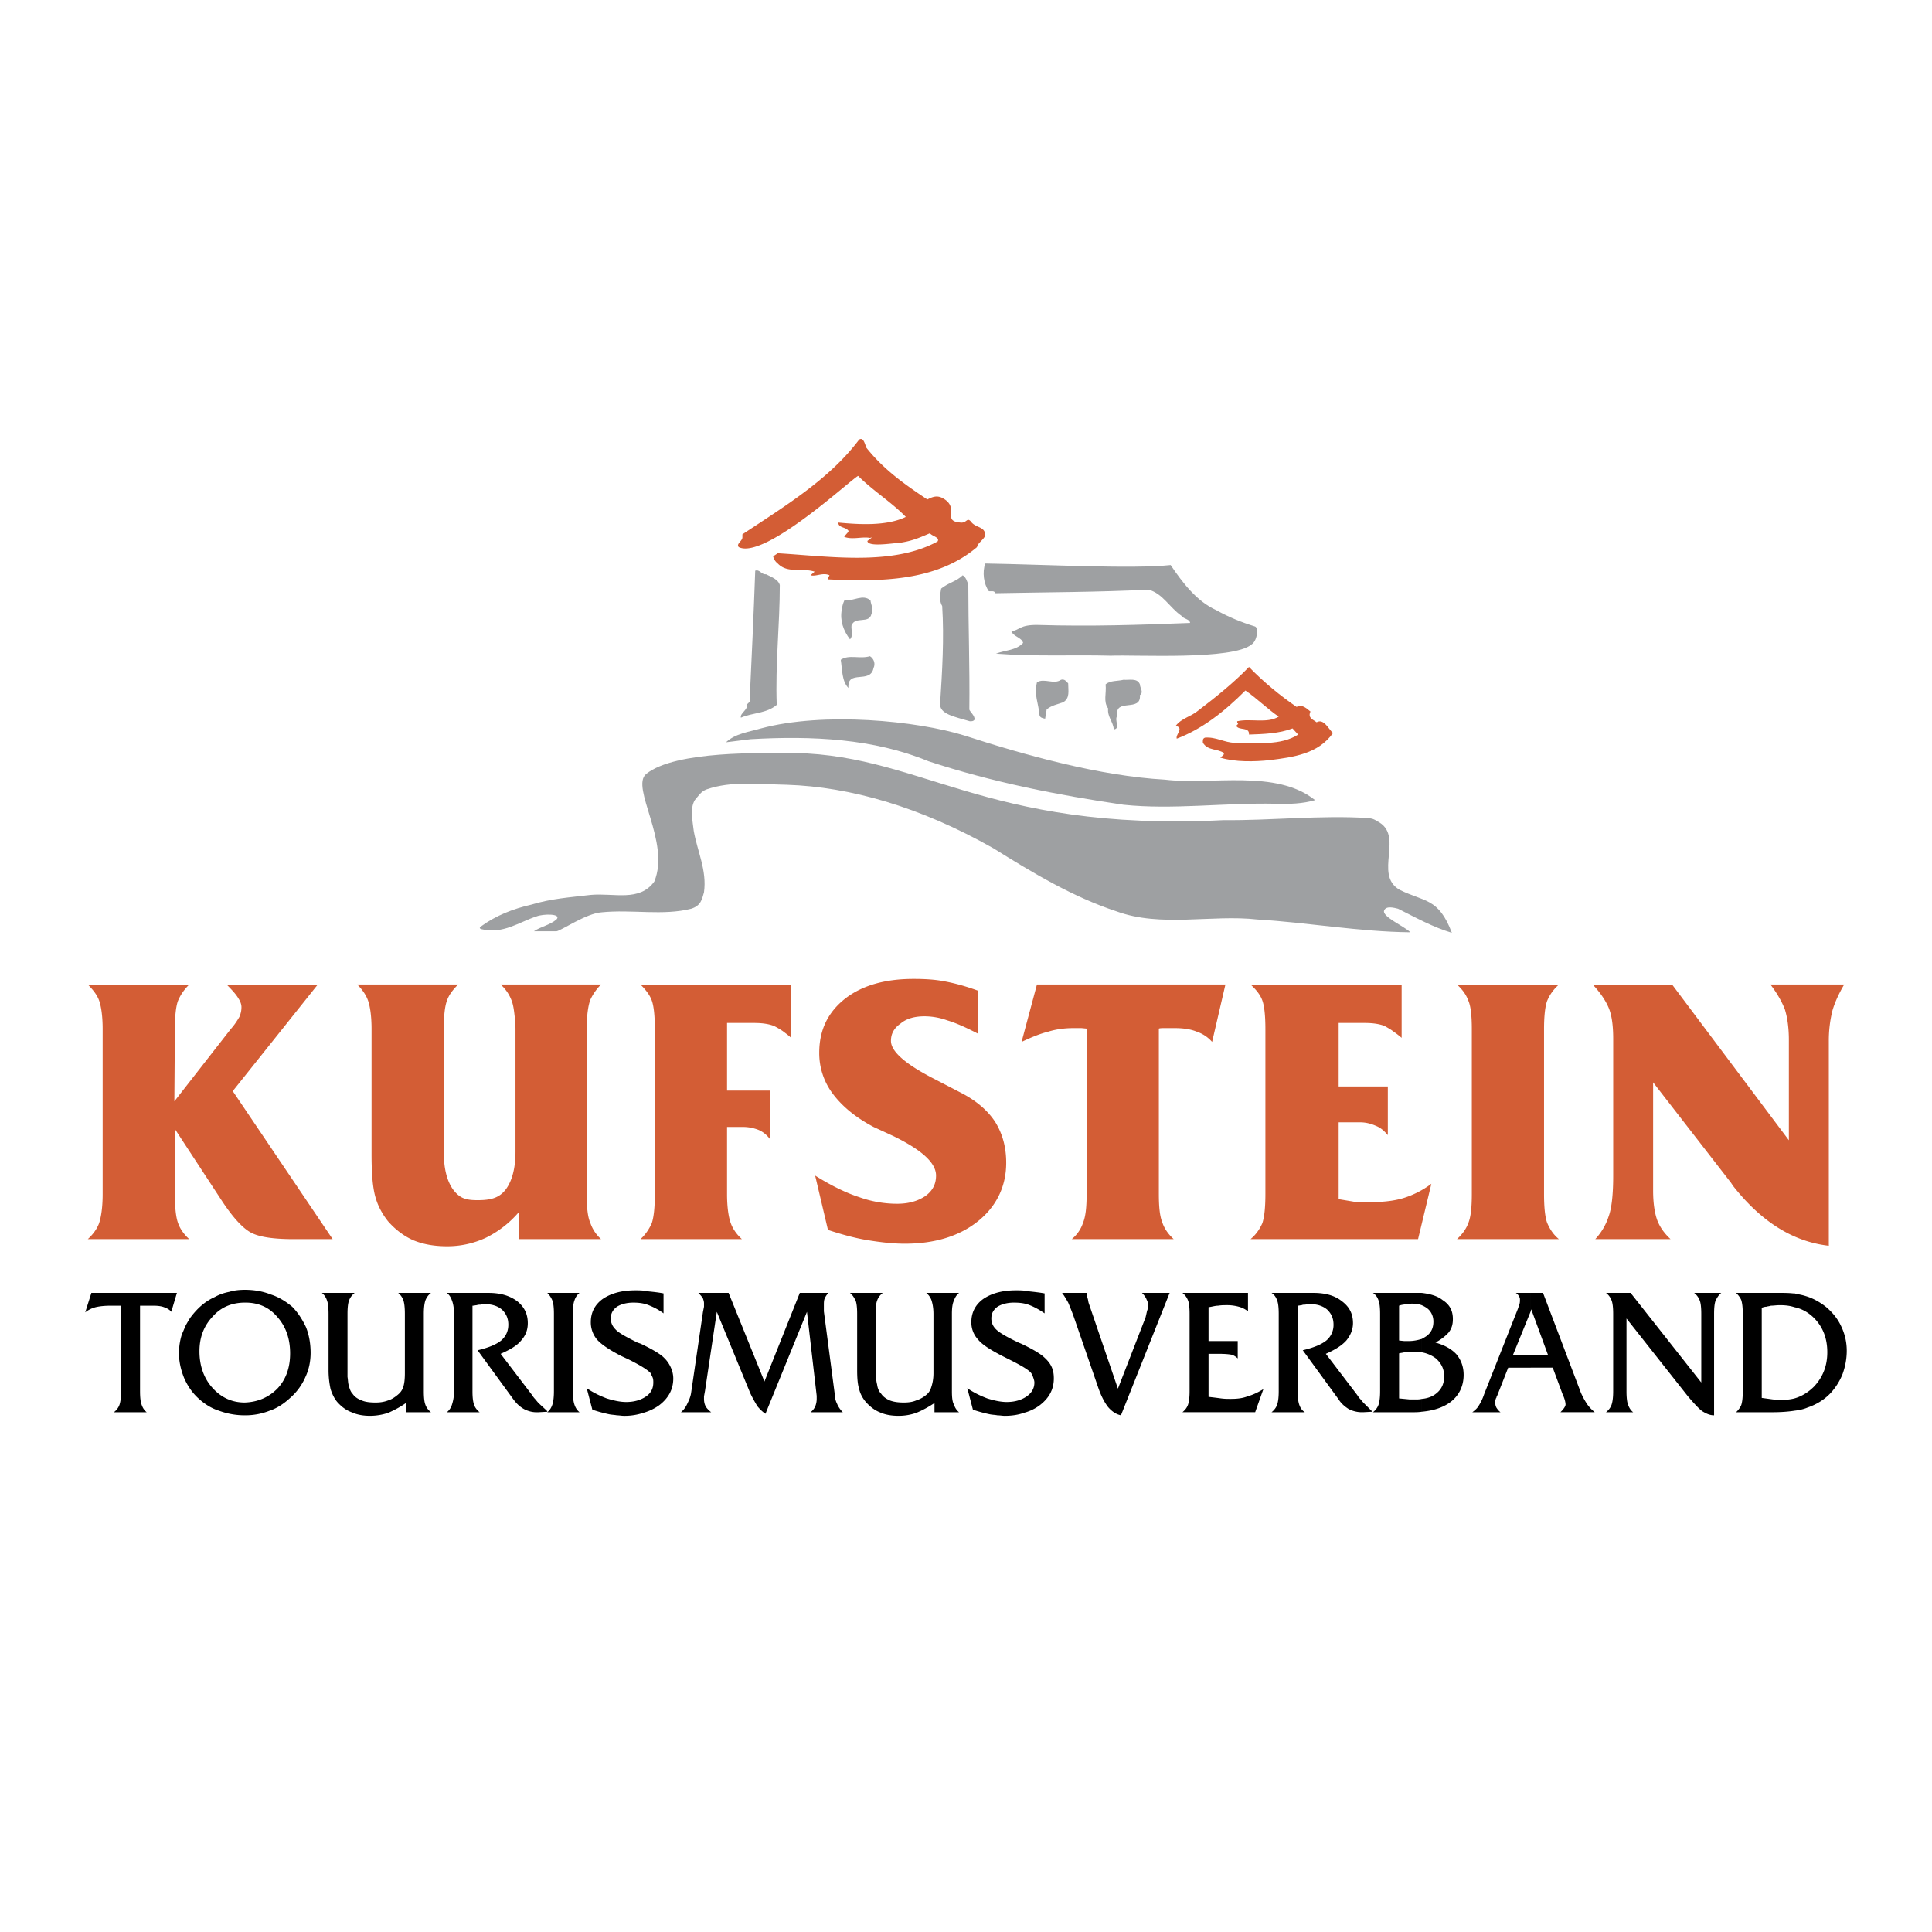
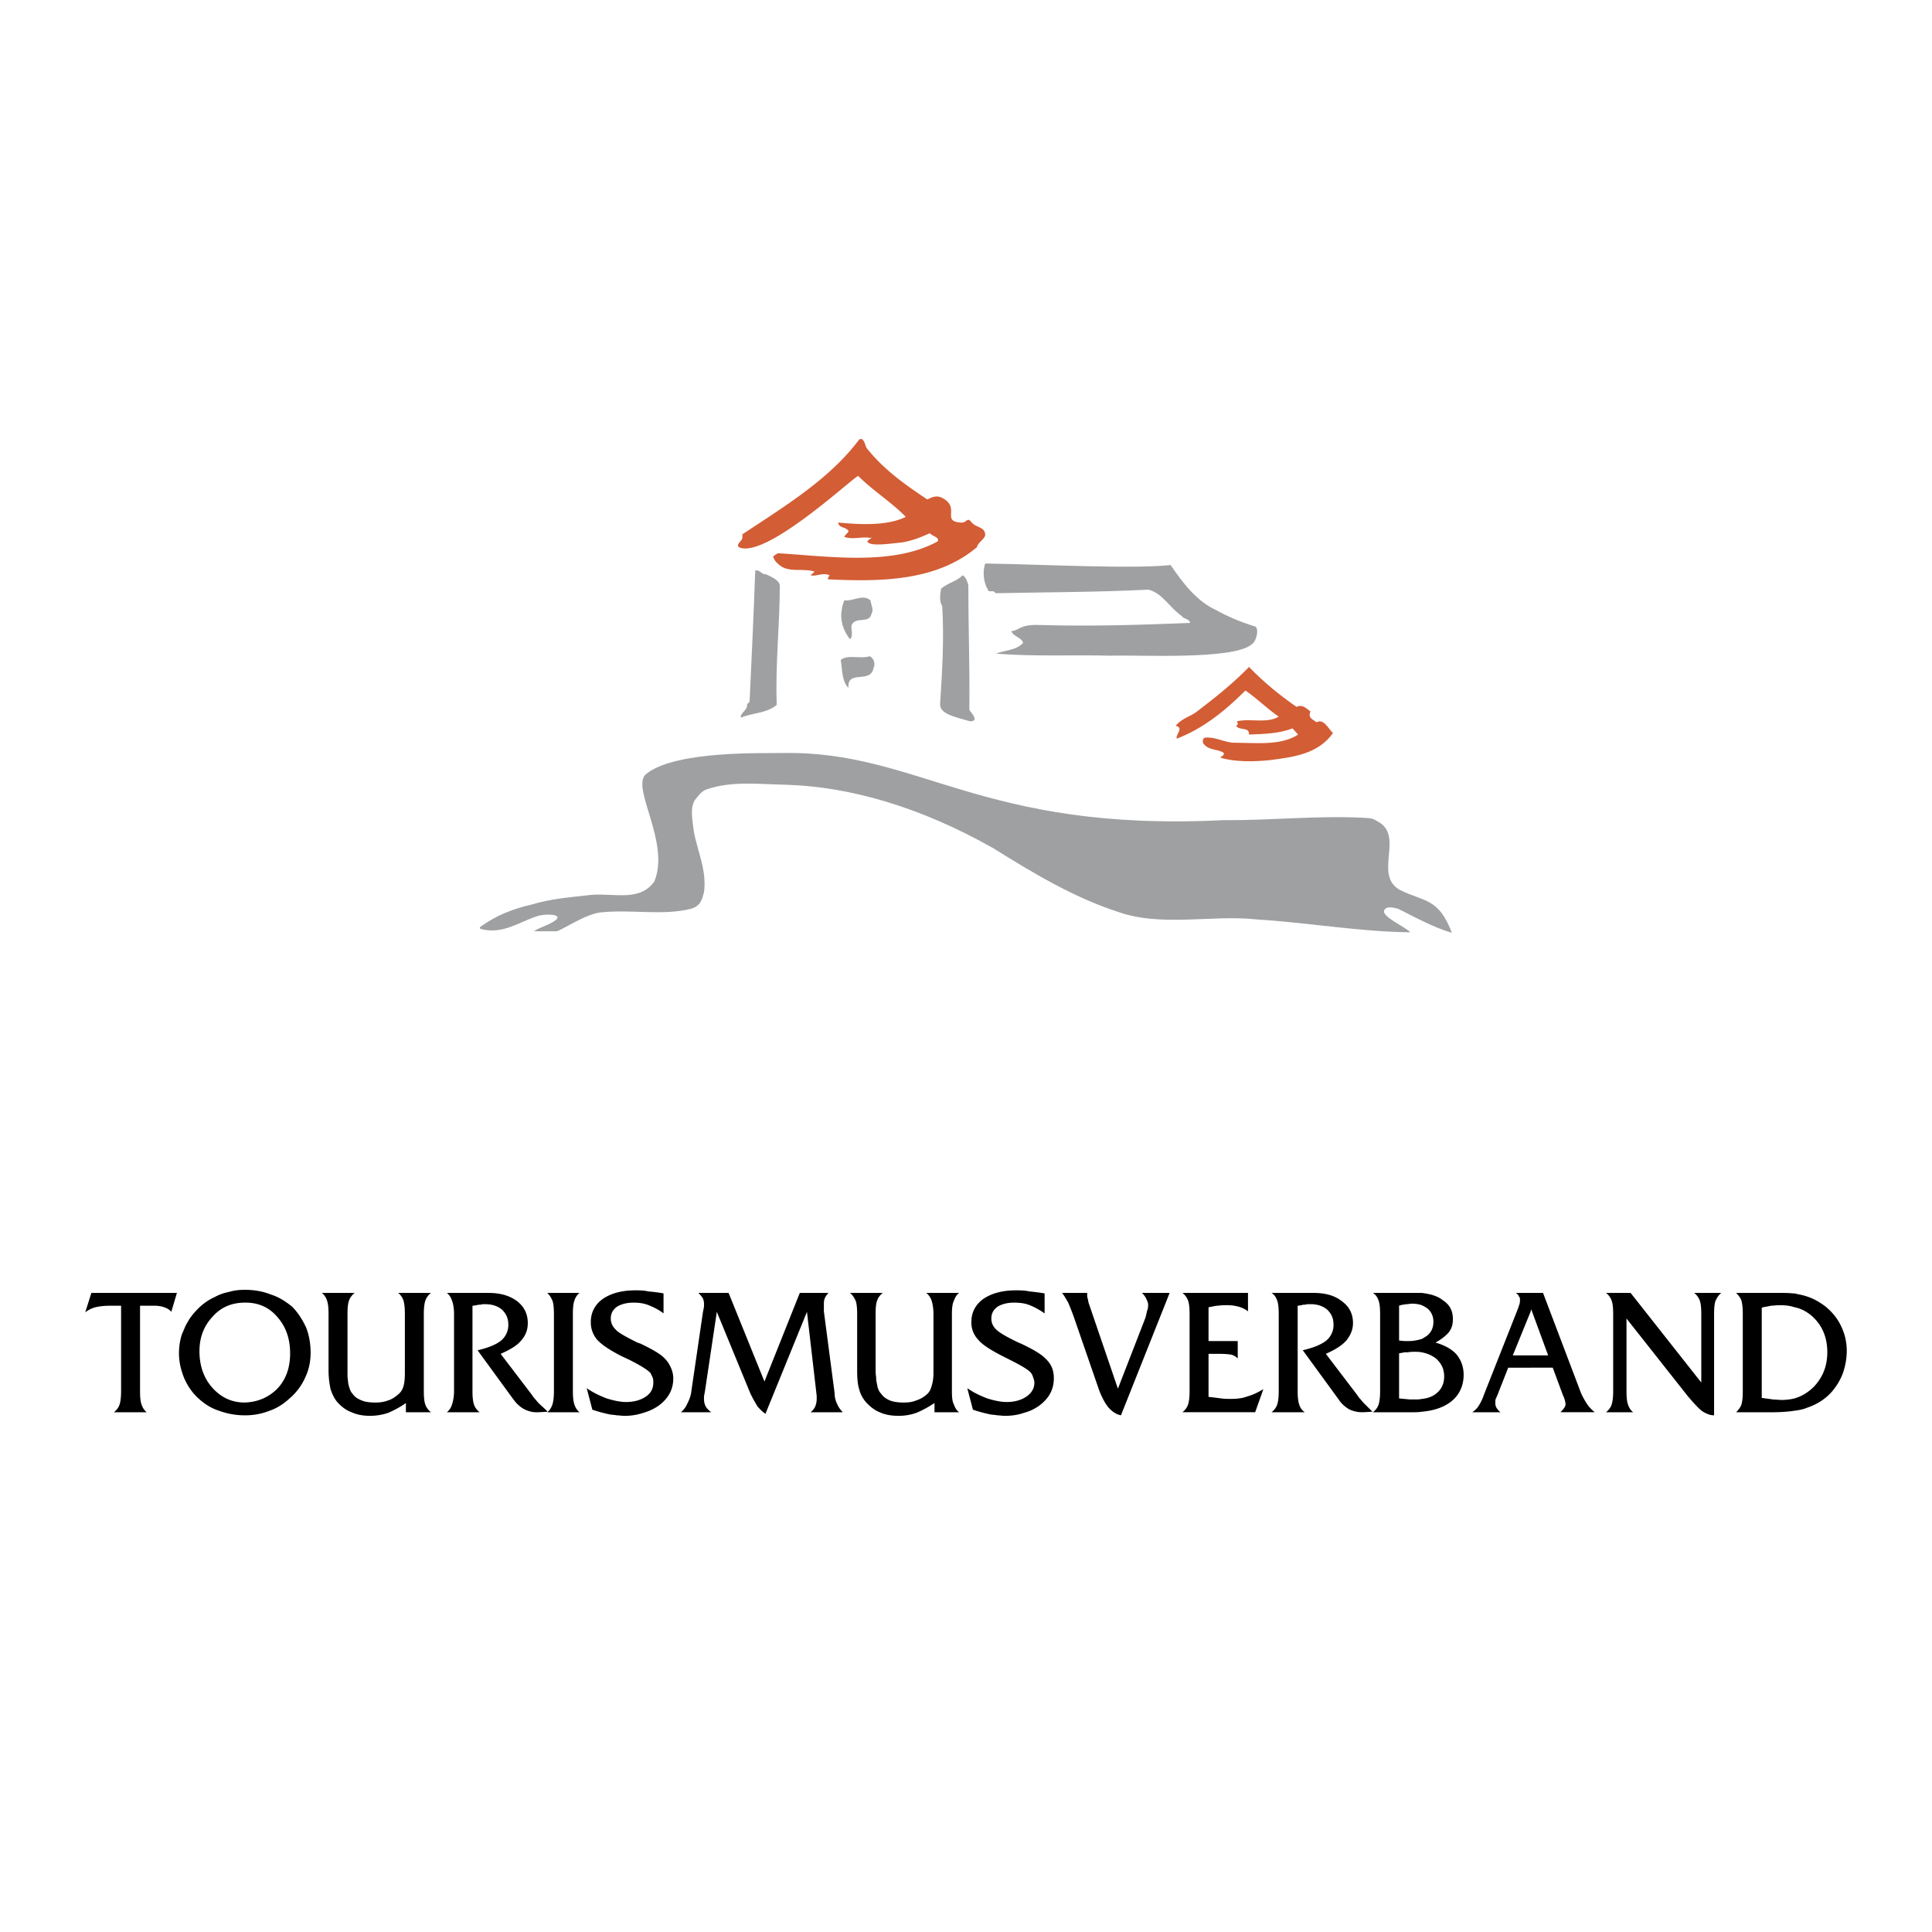
<svg xmlns="http://www.w3.org/2000/svg" width="2500" height="2500" viewBox="0 0 192.756 192.756">
  <g fill-rule="evenodd" clip-rule="evenodd">
-     <path fill="#fff" d="M0 0h192.756v192.756H0V0z" />
-     <path d="M159.16 123.627a5.978 5.978 0 0 0 1.328-2.248c.307-.818.461-2.199.461-4.09v-13.645c0-1.379-.154-2.402-.461-3.117s-.818-1.482-1.584-2.301h7.92l11.652 15.537v-10.016c0-1.227-.152-2.25-.408-3.068-.307-.766-.766-1.582-1.432-2.453h7.359c-.51.871-.92 1.738-1.174 2.607a12.47 12.47 0 0 0-.359 3.016v20.441c-3.576-.408-6.746-2.402-9.557-5.979l-.203-.307-7.77-10.018v10.783c0 1.277.154 2.248.41 2.965.256.664.664 1.277 1.328 1.891h-7.51v.002zM154.049 119.129c0 1.33.104 2.301.307 2.863.256.613.613 1.174 1.176 1.635h-10.17c.512-.461.92-1.021 1.125-1.584.256-.613.357-1.584.357-2.914v-16.455c0-1.328-.102-2.299-.357-2.861-.205-.562-.562-1.074-1.125-1.586h10.17c-.562.512-.92 1.023-1.176 1.637-.203.562-.307 1.533-.307 2.811v16.454zM124.766 123.627c.564-.461.922-1.021 1.176-1.584.205-.613.307-1.584.307-2.914v-16.455c0-1.328-.102-2.299-.307-2.861-.203-.562-.611-1.074-1.176-1.586h15.076v5.316a9.731 9.731 0 0 0-.867-.664c-.256-.205-.562-.357-.818-.512-.512-.205-1.176-.307-1.992-.307h-2.607v6.336h4.906v4.855c-.307-.357-.664-.715-1.176-.92-.461-.203-.971-.357-1.584-.357h-2.146v7.666l1.533.256 1.277.051c1.432 0 2.607-.102 3.629-.408a9.18 9.18 0 0 0 2.811-1.432l-1.328 5.52h-16.714zM115.619 119.129c0 1.33.102 2.25.357 2.863.205.613.613 1.174 1.125 1.635h-10.17a3.524 3.524 0 0 0 1.125-1.635c.254-.613.357-1.533.357-2.863v-16.506l-.512-.051h-.818c-.816 0-1.686.102-2.504.357-.818.203-1.686.562-2.656 1.021l1.533-5.725h18.805l-1.328 5.725a3.522 3.522 0 0 0-1.533-1.021c-.613-.256-1.379-.357-2.197-.357h-.92c-.307 0-.562 0-.664.051v16.506zM81.328 117.289c1.635 1.023 3.117 1.738 4.395 2.148a11.16 11.16 0 0 0 3.782.662c1.125 0 2.044-.254 2.811-.766.716-.512 1.074-1.176 1.074-2.045 0-1.277-1.432-2.555-4.242-3.934l-1.994-.92c-1.737-.92-3.066-1.994-4.037-3.271a6.724 6.724 0 0 1-1.38-4.139c0-2.197.817-3.986 2.555-5.367 1.686-1.328 3.985-1.992 6.848-1.992 1.073 0 2.146.051 3.168.256 1.073.203 2.146.51 3.27.92v4.291c-1.174-.611-2.197-1.072-3.065-1.328a6.773 6.773 0 0 0-2.249-.408c-.972 0-1.79.203-2.403.715-.664.461-.97 1.021-.97 1.738 0 1.072 1.482 2.35 4.395 3.832l2.76 1.432c1.43.766 2.555 1.736 3.27 2.861.717 1.176 1.074 2.504 1.074 4.037 0 2.352-.971 4.346-2.812 5.826-1.839 1.482-4.292 2.248-7.307 2.248-1.227 0-2.453-.152-3.73-.357-1.227-.203-2.555-.562-3.935-1.021l-1.278-5.418zM72.538 108.807h4.293v4.854c-.307-.408-.665-.715-1.124-.918a4.227 4.227 0 0 0-1.636-.307h-1.533v6.693c0 1.33.154 2.301.357 2.863.206.613.614 1.174 1.125 1.635H63.901c.512-.461.869-1.021 1.124-1.584.206-.613.308-1.584.308-2.914v-16.455c0-1.328-.102-2.299-.308-2.861-.204-.562-.612-1.074-1.124-1.586h15.025v5.316c-.255-.256-.562-.461-.817-.664a7.877 7.877 0 0 0-.869-.512c-.512-.205-1.175-.307-1.993-.307h-2.709v6.747zM44.277 114.939c0 1.635.306 2.861.919 3.73.664.869 1.227 1.072 2.453 1.072 1.278 0 2.147-.203 2.811-1.072.613-.818.97-2.096.97-3.73v-12.266c0-.512-.05-1.021-.101-1.432-.051-.459-.103-.816-.205-1.174a4.047 4.047 0 0 0-1.176-1.842h10.018a5.24 5.24 0 0 0-1.074 1.535c-.205.561-.358 1.533-.358 2.912v16.455c0 1.33.102 2.301.358 2.863a3.814 3.814 0 0 0 1.074 1.635h-8.229v-2.658a10.36 10.36 0 0 1-3.22 2.504 9.067 9.067 0 0 1-3.935.869c-1.277 0-2.401-.203-3.373-.613-.919-.408-1.789-1.072-2.504-1.891-.562-.715-1.022-1.533-1.277-2.504-.256-.971-.358-2.35-.358-4.191v-12.469c0-1.328-.153-2.299-.357-2.861s-.562-1.074-1.073-1.586h10.067c-.511.512-.92 1.023-1.125 1.637-.204.562-.306 1.533-.306 2.811v12.266h.001zM17.448 119.129c0 1.33.102 2.301.306 2.863.205.613.613 1.174 1.125 1.635H8.76c.511-.461.92-1.021 1.124-1.584.205-.613.358-1.584.358-2.914v-16.455c0-1.328-.153-2.299-.358-2.861-.204-.563-.613-1.075-1.124-1.586h10.119c-.512.512-.869 1.023-1.125 1.637-.204.562-.306 1.533-.306 2.811l-.052 7.205 5.622-7.205c.409-.461.664-.869.869-1.227.152-.357.204-.664.204-.971 0-.256-.102-.562-.306-.869-.205-.357-.562-.766-1.176-1.381h9.097l-8.483 10.631 9.965 14.77h-3.884c-1.993 0-3.373-.205-4.19-.613s-1.789-1.432-2.913-3.117l-4.752-7.256v6.487h-.001z" fill="#d35d35" />
    <path d="M179.039 140.746v-1.227c.717-.203 1.381-.613 1.941-1.174.869-.92 1.33-2.045 1.33-3.426 0-1.43-.461-2.555-1.33-3.424-.51-.51-1.174-.92-1.941-1.072v-1.381c.41.104.768.154 1.074.256.715.205 1.379.562 2.043 1.074.666.561 1.176 1.176 1.533 1.941a5.59 5.59 0 0 1 .562 2.453c0 .818-.154 1.584-.408 2.301a6.178 6.178 0 0 1-1.176 1.891c-.613.664-1.432 1.174-2.352 1.482-.356.154-.815.255-1.276.306zm0-11.703v1.381c-.459-.154-.92-.205-1.48-.205-.309 0-.615.051-.869.051-.154.053-.307.053-.461.104-.152 0-.307.051-.459.102v8.994l1.123.154.818.051c.459 0 .92-.051 1.328-.154v1.227c-.664.104-1.432.154-2.248.154h-3.578c.205-.205.408-.459.512-.717.102-.305.152-.766.152-1.379v-7.717c0-.613-.051-1.074-.152-1.379-.104-.256-.307-.512-.512-.717h4.141c.562 0 1.072 0 1.533.051l.152-.001zm-26.318 7.412v-1.229h1.738l-1.688-4.598-.051.203v-1.84h1.227l3.781 9.967c.205.459.41.816.613 1.123.205.307.461.562.768.818h-3.424l.051-.051c.307-.307.459-.562.459-.717 0-.152-.051-.459-.203-.816l-.053-.104-1.021-2.758h-2.197v.002zm19.009-7.463c-.254.205-.408.461-.561.768-.104.254-.154.715-.154 1.328v10.119c-.408 0-.766-.154-1.176-.408-.357-.256-.816-.768-1.43-1.482l-6.133-7.768v7.256c0 .613.051 1.074.152 1.328.104.309.256.562.512.768h-2.709c.256-.205.461-.459.562-.768.102-.307.154-.766.154-1.328v-7.717c0-.613-.053-1.074-.154-1.328a1.683 1.683 0 0 0-.562-.768h2.453l7.053 8.943v-6.848c0-.613-.051-1.074-.152-1.328a1.697 1.697 0 0 0-.562-.768h2.707v.001zm-19.009 0v1.84l-1.789 4.395h1.789v1.229h-2.248l-1.125 2.861c-.051.051-.051.102-.051.152-.051 0-.051.102-.104.205v.408c0 .102.053.256.104.359.102.152.205.305.408.459h-2.811c.205-.154.461-.357.613-.613.205-.307.408-.717.562-1.176l3.373-8.535.154-.459c.051-.154.051-.307.051-.408 0-.154 0-.256-.104-.359-.051-.152-.154-.254-.307-.357h1.485v-.001zm-10.885 11.858v-1.279c.613-.051 1.125-.254 1.482-.562.51-.408.766-.969.766-1.686 0-.715-.256-1.277-.818-1.787a3.28 3.28 0 0 0-1.43-.615v-1.328c.203-.102.357-.205.512-.307.459-.357.664-.818.664-1.432 0-.51-.205-.971-.562-1.277a2.515 2.515 0 0 0-.613-.357v-1.227c.869.104 1.584.307 2.094.717.717.459 1.023 1.072 1.023 1.891 0 .51-.102.92-.41 1.328-.305.357-.766.715-1.328 1.021.92.256 1.637.666 2.096 1.176.459.562.715 1.227.715 2.045 0 1.123-.459 2.096-1.379 2.76-.718.51-1.636.815-2.812.919zm0-11.858v1.227c-.256-.102-.613-.152-.973-.152-.152 0-.357.051-.561.051-.256.051-.461.051-.715.152v3.475l.51.053h.459c.512 0 .922-.102 1.279-.205v1.328c-.205-.051-.461-.051-.715-.051-.205 0-.41 0-.666.051h-.357c-.152.053-.307.053-.51.104v4.496l1.072.104h.51c.258 0 .461 0 .666-.053v1.279c-.307.051-.666.051-1.023.051h-3.832c.256-.205.461-.459.562-.768.102-.307.152-.766.152-1.328v-7.717c0-.613-.051-1.074-.152-1.328-.102-.307-.256-.562-.562-.768h4.088l.768-.001zM54.601 140.9c.255-.205.409-.459.511-.768.102-.307.153-.766.153-1.328v-7.717c0-.613-.051-1.074-.153-1.328a2.24 2.24 0 0 0-.511-.768h3.219a1.575 1.575 0 0 0-.51.768c-.103.254-.154.715-.154 1.328v7.717c0 .613.051 1.021.154 1.328.102.309.255.562.51.768h-3.219zm0-.05v-.051.051zm4.497-.205l-.562-2.146c.665.461 1.329.768 1.993 1.021.665.205 1.329.359 1.942.359.818 0 1.482-.205 1.994-.562.51-.357.715-.818.715-1.381 0-.152 0-.307-.052-.459-.051-.154-.153-.307-.204-.461-.256-.307-.971-.766-2.198-1.379l-.767-.359c-1.175-.611-1.941-1.123-2.401-1.635a2.668 2.668 0 0 1-.613-1.736c0-.973.409-1.738 1.175-2.301.818-.562 1.891-.869 3.271-.869.357 0 .817 0 1.277.104.512.051 1.022.102 1.533.203v1.994c-.46-.357-.97-.613-1.481-.818-.512-.205-1.022-.256-1.533-.256-.665 0-1.228.154-1.636.41-.409.307-.613.664-.613 1.176 0 .408.154.766.46 1.072.306.357 1.073.766 2.197 1.328l.306.104c.971.459 1.688.867 2.146 1.225.358.309.614.615.817 1.023.205.408.308.816.308 1.227 0 1.072-.46 1.941-1.38 2.656a5.013 5.013 0 0 1-1.584.768 5.93 5.93 0 0 1-1.941.307c-.256 0-.46-.051-.716-.051-.256-.051-.511-.051-.767-.104a14.149 14.149 0 0 1-1.686-.46zm8.84.255c.307-.256.511-.562.665-.92.153-.307.307-.664.358-1.074l1.175-8.023.102-.51v-.359c0-.152-.051-.305-.102-.459-.05-.102-.205-.307-.459-.562h3.015l3.577 8.842 3.527-8.842h2.861a1.863 1.863 0 0 0-.357.512c-.102.205-.102.459-.102.715v.614l1.074 8.176c0 .41.101.768.255 1.074.103.256.306.562.562.818h-3.22a1.6 1.6 0 0 0 .46-.562c.102-.256.153-.512.153-.768v-.305l-.971-8.383-4.14 10.17c-.306-.203-.562-.459-.818-.766-.204-.357-.459-.768-.715-1.328l-3.321-8.076-1.176 7.871-.103.562v.254c0 .256.051.512.154.717.103.203.307.408.562.613h-3.016v-.001zm25.297 0v-.92c-.613.408-1.175.715-1.788.971a5.252 5.252 0 0 1-1.789.307c-.716 0-1.33-.102-1.891-.357-.511-.205-.972-.562-1.381-1.021-.306-.359-.562-.818-.664-1.279-.153-.459-.204-1.123-.204-1.891v-5.621c0-.613-.052-1.074-.154-1.328-.153-.307-.306-.562-.562-.768h3.271c-.255.205-.46.461-.562.768-.102.254-.153.715-.153 1.328v5.213c0 .459 0 .816.051 1.072 0 .307.051.562.102.768.051.408.205.715.409.92.206.307.511.51.869.664.409.154.869.205 1.379.205.46 0 .869-.051 1.227-.205a2.883 2.883 0 0 0 1.021-.562c.256-.203.409-.459.512-.816.103-.307.204-.768.204-1.33v-5.928c0-.613-.102-1.074-.204-1.379a1.705 1.705 0 0 0-.512-.717h3.271c-.256.205-.408.461-.511.768-.154.307-.204.766-.204 1.328v7.717c0 .613.05 1.074.204 1.328.103.309.255.562.511.768h-2.452v-.003zm3.833-.255l-.562-2.146c.664.461 1.328.768 1.992 1.021.664.205 1.33.359 1.943.359.816 0 1.482-.205 1.994-.562.51-.357.766-.818.766-1.381 0-.152-.051-.307-.102-.459-.053-.154-.104-.307-.205-.461-.205-.307-.971-.766-2.199-1.379l-.715-.359c-1.176-.611-1.992-1.123-2.402-1.635a2.472 2.472 0 0 1-.665-1.736c0-.973.409-1.738 1.176-2.301.818-.562 1.891-.869 3.271-.869.408 0 .816 0 1.328.104.461.051.971.102 1.533.203v1.994c-.512-.357-.971-.613-1.482-.818s-1.021-.256-1.584-.256c-.664 0-1.227.154-1.635.41-.408.307-.613.664-.613 1.176 0 .408.152.766.459 1.072.359.357 1.074.766 2.25 1.328l.254.104c.973.459 1.688.867 2.146 1.225.359.309.666.615.869 1.023.205.408.256.816.256 1.227 0 1.072-.459 1.941-1.381 2.656a4.52 4.52 0 0 1-1.584.768c-.561.205-1.227.307-1.941.307-.203 0-.459-.051-.715-.051-.256-.051-.512-.051-.768-.104a14.385 14.385 0 0 1-1.684-.46zm14.77.562c-.512-.104-.92-.408-1.279-.818-.357-.459-.715-1.123-1.021-2.043l-2.402-6.951a27.712 27.712 0 0 0-.562-1.432c-.203-.357-.408-.715-.613-.971h2.506v.205c0 .102 0 .205.051.357.051.154.051.307.102.459l2.914 8.535 2.758-7.104c.053-.203.104-.459.154-.664.104-.256.104-.459.104-.613s-.053-.307-.154-.512c-.051-.152-.205-.408-.461-.664h2.762l-4.859 12.216zm6.131-.307c.256-.205.461-.459.564-.768.102-.307.152-.766.152-1.328v-7.717c0-.613-.051-1.074-.152-1.328a1.702 1.702 0 0 0-.564-.768h6.543v1.84a2.608 2.608 0 0 0-.922-.459 4.393 4.393 0 0 0-1.225-.154c-.256 0-.512 0-.818.051-.307 0-.613.104-.971.154v3.373h2.912v1.738a1.497 1.497 0 0 0-.561-.359c-.205-.051-.666-.102-1.279-.102h-1.072v4.293c.459.051.869.102 1.227.152s.664.051.971.051c.613 0 1.176-.051 1.688-.254.561-.154 1.072-.41 1.584-.717l-.818 2.301h-7.259v.001zm11.5-2.095c0 .613.051 1.021.152 1.328.104.309.256.562.562.768h-3.32c.254-.205.459-.459.561-.768.104-.307.154-.766.154-1.328v-7.717c0-.613-.051-1.074-.154-1.328-.102-.307-.256-.562-.561-.768h4.139c1.225 0 2.146.256 2.861.818.768.562 1.125 1.277 1.125 2.197 0 .664-.256 1.227-.664 1.736-.461.512-1.125.922-2.045 1.33l3.117 4.088c.102.154.205.307.307.408.102.104.205.256.357.41l.869.869-.92.051h-.152c-.41 0-.869-.102-1.279-.307-.408-.256-.766-.562-1.021-.971l-3.578-4.906c1.074-.256 1.84-.562 2.352-.973a2.01 2.01 0 0 0 .715-1.582c0-.613-.203-1.074-.613-1.482-.408-.357-.971-.562-1.686-.562h-.256c-.104 0-.205.051-.307.051s-.205 0-.307.051c-.102 0-.256.051-.408.051v8.536zm-74.868-9.813h-.051.051zm0 11.807c-.307-.309-.614-.562-.87-.818-.152-.154-.255-.307-.357-.41a2.847 2.847 0 0 1-.307-.408l-3.118-4.088c.92-.408 1.636-.818 2.045-1.33.46-.51.664-1.072.664-1.736 0-.92-.358-1.635-1.073-2.197-.767-.562-1.687-.818-2.862-.818h-4.14c.256.205.409.461.511.768.103.254.206.715.206 1.328v7.717c0 .562-.103 1.021-.206 1.328a1.566 1.566 0 0 1-.511.768h3.271c-.255-.205-.46-.459-.562-.768-.102-.307-.153-.715-.153-1.328v-8.535c.153 0 .307-.051.409-.051.152-.051.255-.051.306-.051.153 0 .255-.051.307-.051h.255c.716 0 1.278.205 1.687.562.409.408.613.869.613 1.482 0 .664-.255 1.174-.716 1.582-.511.41-1.277.717-2.351.973l3.578 4.906c.306.408.613.715 1.073.971.409.205.818.307 1.227.307h.153l.92-.051v-.052h.001zm0 .101h-.051.051zm-30.153.307v-1.277c1.278-.051 2.352-.512 3.22-1.381.868-.92 1.277-2.094 1.277-3.525s-.409-2.658-1.277-3.629c-.817-.971-1.891-1.432-3.169-1.432h-.051v-1.277c.921 0 1.79.154 2.556.461.817.256 1.532.715 2.146 1.227.561.561 1.021 1.277 1.379 2.043.307.768.46 1.637.46 2.557 0 .816-.154 1.635-.511 2.4a5.866 5.866 0 0 1-1.585 2.146c-.561.512-1.226.971-1.992 1.227a6.549 6.549 0 0 1-2.453.46zm16.048-.307v-.92c-.562.408-1.176.715-1.738.971a5.772 5.772 0 0 1-1.839.307c-.665 0-1.278-.102-1.84-.357-.562-.205-1.022-.562-1.431-1.021-.307-.359-.512-.818-.665-1.279a8.865 8.865 0 0 1-.204-1.891v-5.621c0-.613-.052-1.074-.153-1.328a1.582 1.582 0 0 0-.511-.768h3.27c-.255.205-.46.461-.562.768-.102.254-.153.715-.153 1.328v6.285c.051.307.051.562.102.768.102.408.204.715.409.92.204.307.511.51.919.664.358.154.818.205 1.38.205.409 0 .817-.051 1.226-.205.358-.102.665-.307.972-.562.255-.203.459-.459.562-.816.103-.307.154-.768.154-1.33v-5.928c0-.613-.051-1.074-.154-1.379a1.693 1.693 0 0 0-.511-.717H43a1.68 1.68 0 0 0-.563.768c-.102.307-.152.766-.152 1.328v7.717c0 .613.051 1.074.152 1.328.103.309.307.562.563.768h-2.504v-.003zm-26.524-2.095c0 .613.051 1.074.154 1.328.102.309.255.562.51.768h-3.27c.255-.205.46-.459.562-.768.102-.307.153-.766.153-1.328v-8.535h-.971c-.665 0-1.176.053-1.585.154a2.768 2.768 0 0 0-1.022.51l.614-1.941h8.534l-.562 1.891c-.154-.203-.409-.357-.715-.459-.256-.102-.614-.154-1.073-.154h-1.329v8.534zm10.476-10.119v1.277c-1.328 0-2.402.461-3.219 1.381-.869.92-1.329 2.043-1.329 3.475 0 1.482.46 2.709 1.278 3.629.868.971 1.942 1.482 3.219 1.482h.051v1.277a7.357 7.357 0 0 1-2.606-.461c-.818-.256-1.482-.715-2.044-1.227-.614-.561-1.073-1.227-1.432-2.043-.306-.768-.51-1.584-.51-2.453 0-.664.102-1.328.306-1.941.153-.307.255-.615.409-.92.153-.256.307-.562.511-.818.665-.869 1.431-1.533 2.35-1.941.46-.256.921-.41 1.432-.512.511-.155 1.023-.205 1.584-.205z" />
    <path d="M86.438 44.67c1.789 2.249 3.936 3.73 6.082 5.161.511-.255.971-.459 1.584-.102 1.686.971-.154 2.249 1.686 2.402.665.102.665-.562 1.074-.102.458.664 1.431.46 1.431 1.38-.104.408-.766.766-.818 1.175-3.986 3.373-9.454 3.475-14.821 3.219-.152-.103.052-.255.103-.408-.665-.308-1.329.153-1.891 0l.409-.359c-1.227-.408-2.709.206-3.68-.817a1.243 1.243 0 0 1-.46-.715l.46-.307c5.162.307 11.447 1.278 15.944-1.176.256-.408-.51-.51-.766-.817-.868.358-1.584.716-2.811.92-1.124.103-3.373.46-3.424-.153l.46-.357-.205.051c-.767-.152-1.737.205-2.555-.102v-.05l.409-.46v-.103c-.307-.409-.972-.255-1.022-.817 2.146.205 4.855.358 6.746-.562-1.38-1.431-3.271-2.606-4.753-4.088-.511.153-9.301 8.381-11.908 7.104-.306-.306.358-.614.358-.971v-.307c4.396-2.913 8.688-5.519 11.652-9.454.409-.258.563.406.716.815z" fill="#d35d35" />
    <path d="M116.795 56.374c1.174 1.737 2.605 3.628 4.547 4.497 1.279.715 2.557 1.227 3.885 1.636.408.204.152 1.482-.357 1.788-1.84 1.584-11.498 1.021-14.055 1.124-3.781-.103-7.512.103-11.447-.204.92-.358 1.994-.307 2.709-1.073-.152-.562-.971-.613-1.176-1.175.818-.051.768-.665 2.709-.614 5.162.154 9.965 0 15.127-.203-.051-.409-.613-.358-.869-.716-1.227-.869-1.84-2.197-3.271-2.606-5.008.255-10.17.255-15.279.357-.154-.307-.408-.153-.664-.205-.512-.715-.664-1.891-.357-2.759 6.08.101 14.715.561 18.498.153zM76.422 57.293c.511.255 1.226.511 1.379 1.073 0 3.935-.459 7.972-.306 11.958-1.022.87-2.402.767-3.578 1.278-.102-.459.715-.767.614-1.329l.255-.255c.206-4.395.409-8.739.563-13.083.46-.153.612.409 1.073.358zM96.608 58.367c0 4.037.154 8.228.103 12.418 0 .153.612.664.51 1.021-.102.154-.255.154-.459.154-1.533-.46-3.067-.716-2.964-1.789.204-3.168.409-6.49.204-9.71-.307-.459-.204-1.226-.103-1.737.665-.562 1.533-.715 2.147-1.328.307.153.46.613.562.971zM86.847 59.9c.051.459.357.919.103 1.328-.205 1.073-1.636.205-1.994 1.175-.051.46.205 1.022-.153 1.38-.665-.869-1.022-1.891-.817-2.964.05-.358.102-.562.255-.919.92.102 1.84-.665 2.606 0zM86.796 65.47c.409.255.562.767.357 1.176-.306 1.635-2.657.102-2.503 1.993-.664-.665-.614-1.84-.767-2.811.818-.562 1.891-.052 2.913-.358z" fill="#9ea0a2" />
    <path d="M129.365 70.529c.562-.307.973.153 1.381.459-.307.665.307.818.613 1.073.715-.408 1.176.665 1.635 1.073-1.482 2.096-3.936 2.402-6.338 2.708-1.48.154-3.424.205-4.904-.255.051-.103.408-.205.357-.46-.664-.459-1.584-.204-2.096-1.022 0-.204-.051-.409.203-.511 1.074-.102 1.994.511 2.965.511 2.197 0 4.6.307 6.338-.818l-.051-.051-.512-.562c-1.328.51-2.861.562-4.344.612.051-.817-.971-.357-1.277-.868l.205-.205c-.104-.051-.104-.154-.104-.255 1.328-.307 2.965.255 4.141-.46-1.125-.767-2.199-1.84-3.322-2.606-2.096 2.095-4.293 3.833-6.848 4.804-.154-.409.766-1.073-.104-1.277.562-.767 1.533-.92 2.25-1.533 1.736-1.329 3.475-2.708 5.059-4.344 1.484 1.535 3.118 2.863 4.753 3.987z" fill="#d35d35" />
-     <path d="M106.572 68.179c0 .715.205 1.481-.51 1.891-.562.204-1.176.307-1.637.715l-.152.919c-.256-.05-.512-.102-.562-.357-.102-1.227-.561-1.993-.254-3.27.715-.46 1.686.255 2.4-.256.358-.102.512.153.715.358zM113.729 68.281c0 .358.408.767 0 1.073.152 1.737-2.555.256-2.25 2.044-.357.46.359 1.278-.357 1.38-.051-.767-.664-1.277-.562-2.095-.51-.715-.152-1.482-.254-2.402.459-.409 1.174-.307 1.789-.46.559.051 1.378-.205 1.634.46zM96.25 73.391c5.978 1.942 13.492 4.037 19.982 4.395 4.6.562 11.09-1.073 14.973 2.044-1.227.358-2.555.409-3.984.358-5.111-.103-10.223.613-15.127.103-6.594-.971-13.084-2.249-19.472-4.344-5.417-2.249-11.601-2.555-17.733-2.197l-2.453.306c.919-.869 2.248-1.021 3.475-1.379 6.286-1.688 15.587-.767 20.339.714z" fill="#9ea0a2" />
-     <path d="M122.109 81.824c4.701.05 9.658-.512 14.412-.205.408.052.561.102.867.307 2.811 1.38-.408 5.315 2.25 6.849 2.451 1.226 3.883.767 5.213 4.292-1.891-.562-3.629-1.533-5.367-2.402-.408-.103-1.176-.307-1.379.153-.307.613 1.992 1.584 2.605 2.197-5.109-.051-10.17-.971-15.279-1.277-4.549-.511-9.607.818-14.055-.818-4.344-1.431-8.33-3.832-12.264-6.285-7.309-4.14-14.311-6.133-20.597-6.337-2.759-.051-5.519-.409-8.022.46-.563.204-.818.665-1.176 1.073-.511.87-.205 2.095-.103 3.066.358 2.044 1.329 3.935 1.022 6.132-.204.716-.307 1.329-1.277 1.636-2.811.715-5.928.051-8.943.358-1.534.102-4.038 1.839-4.498 1.891h-2.249c.665-.461 1.584-.614 2.249-1.176.562-.614-1.38-.562-1.993-.307-1.738.562-3.322 1.788-5.469 1.277-.254-.051-.204-.204-.102-.256 1.533-1.124 3.271-1.788 5.059-2.197 2.045-.613 3.782-.715 5.929-.971 2.35-.205 4.855.715 6.337-1.329 1.635-3.935-2.402-9.403-.817-10.731 2.964-2.402 12.009-2.044 13.593-2.096 13.647-.254 19.728 7.921 44.054 6.696z" fill="#9ea0a2" />
+     <path d="M122.109 81.824c4.701.05 9.658-.512 14.412-.205.408.052.561.102.867.307 2.811 1.38-.408 5.315 2.25 6.849 2.451 1.226 3.883.767 5.213 4.292-1.891-.562-3.629-1.533-5.367-2.402-.408-.103-1.176-.307-1.379.153-.307.613 1.992 1.584 2.605 2.197-5.109-.051-10.17-.971-15.279-1.277-4.549-.511-9.607.818-14.055-.818-4.344-1.431-8.33-3.832-12.264-6.285-7.309-4.14-14.311-6.133-20.597-6.337-2.759-.051-5.519-.409-8.022.46-.563.204-.818.665-1.176 1.073-.511.87-.205 2.095-.103 3.066.358 2.044 1.329 3.935 1.022 6.132-.204.716-.307 1.329-1.277 1.636-2.811.715-5.928.051-8.943.358-1.534.102-4.038 1.839-4.498 1.891h-2.249c.665-.461 1.584-.614 2.249-1.176.562-.614-1.38-.562-1.993-.307-1.738.562-3.322 1.788-5.469 1.277-.254-.051-.204-.204-.102-.256 1.533-1.124 3.271-1.788 5.059-2.197 2.045-.613 3.782-.715 5.929-.971 2.35-.205 4.855.715 6.337-1.329 1.635-3.935-2.402-9.403-.817-10.731 2.964-2.402 12.009-2.044 13.593-2.096 13.647-.254 19.728 7.921 44.054 6.696" fill="#9ea0a2" />
  </g>
</svg>